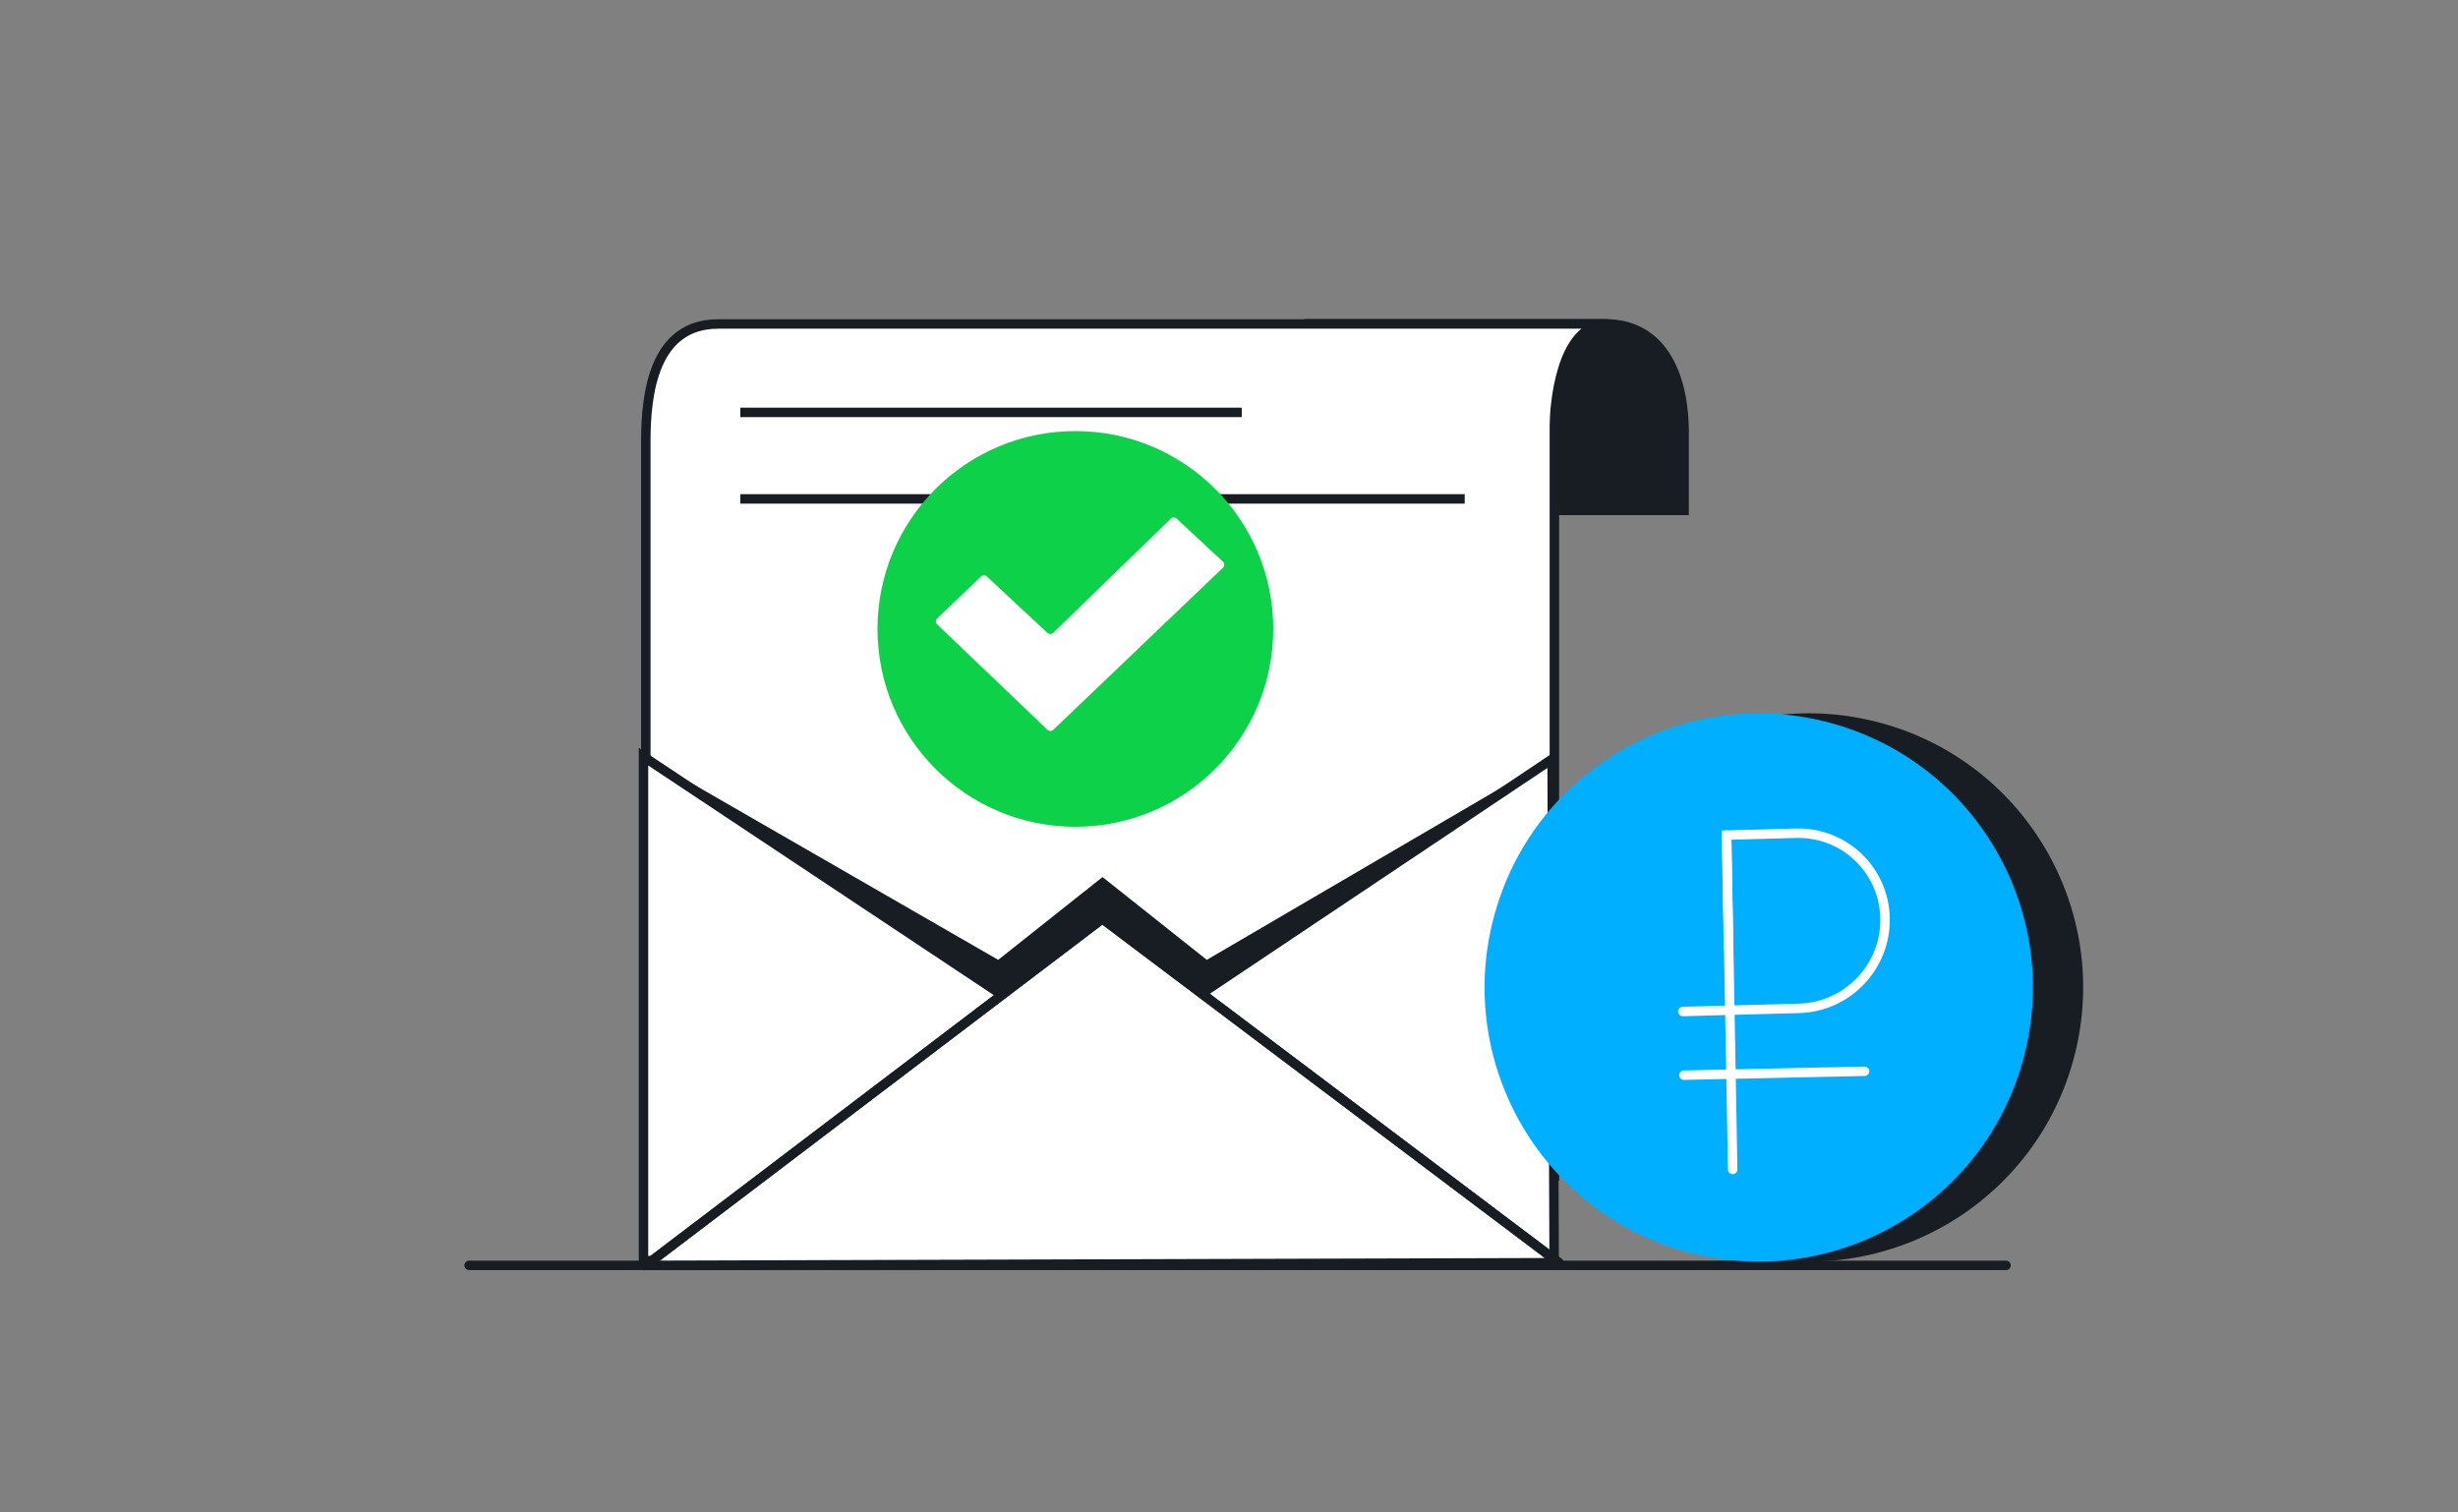
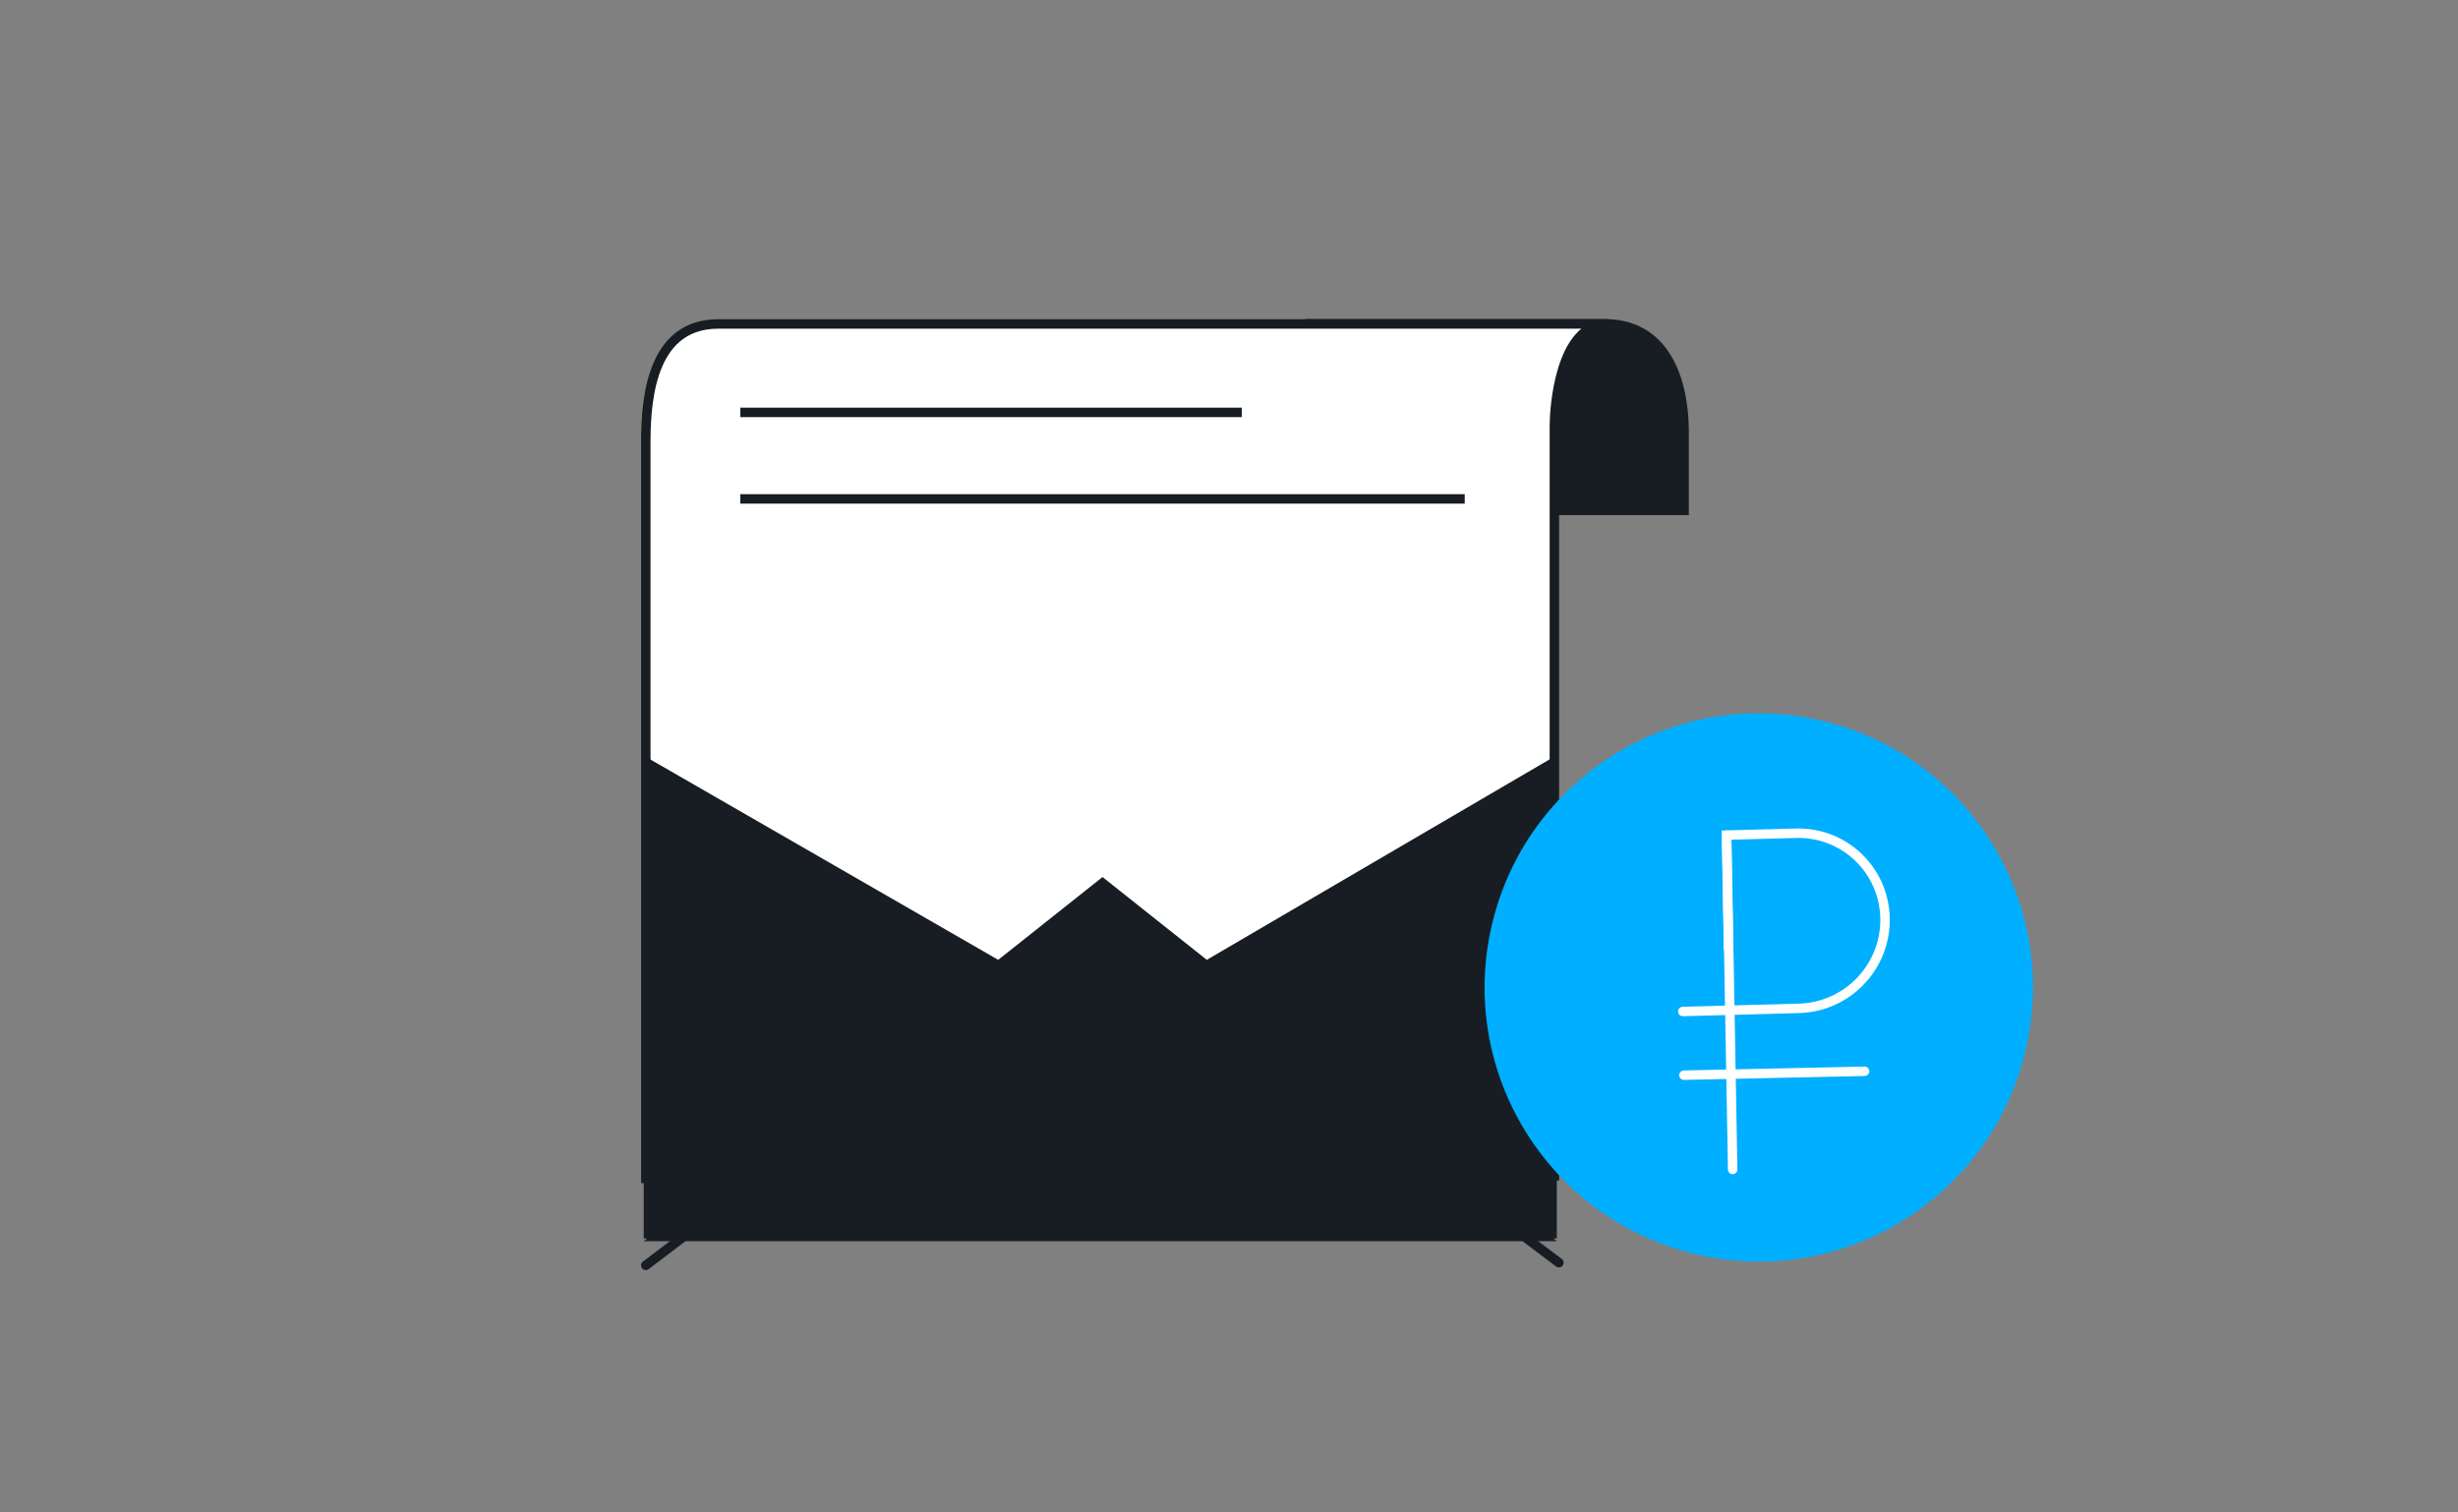
<svg xmlns="http://www.w3.org/2000/svg" width="260" height="160" viewBox="0 0 260 160" fill="none">
  <rect x="0" y="0" width="260" height="160" fill="#808080" stroke="none" />
-   <path d="M49.62 133.861L212.192 133.861" stroke="#171D23" stroke-linecap="round" />
  <path d="M138.037 33.755H169.745C175.974 33.755 178.64 39.127 178.64 45.755V54.499H140.42L138.037 33.755Z" fill="#171D23" />
  <path d="M68.311 124.657L164.417 124.399V78.899V45.004C164.417 43.309 164.944 34.271 170.06 34.271H75.985C69.164 34.271 68.311 41.615 68.311 46.699V124.657Z" fill="white" stroke="#171D23" stroke-linecap="round" />
  <path d="M105.588 101.54L68.091 79.939V131.011H68.464L68.091 131.307H164.674L164.301 131.011H164.674V79.888L127.653 101.54L116.621 92.782L105.588 101.54Z" fill="#171D23" />
-   <path d="M116.749 112.036L164.178 80.305L164.393 133.361H68.067V80.046L116.194 112.036L116.472 112.221L116.749 112.036Z" fill="white" stroke="#171D23" />
-   <path d="M116.603 97.19L68.311 133.861L164.895 133.577L116.603 97.19Z" fill="white" stroke="#171D23" stroke-linecap="round" stroke-linejoin="round" />
  <path d="M68.311 133.861L116.603 97.19L164.895 133.577" stroke="#171D23" stroke-linecap="round" stroke-linejoin="round" />
  <path d="M78.307 52.778H154.933" stroke="#171D23" />
  <path d="M78.309 43.627H131.348" stroke="#171D23" />
-   <ellipse cx="191.35" cy="104.46" rx="28.995" ry="28.995" transform="rotate(14.416 191.35 104.46)" fill="#171D23" />
  <ellipse cx="186.035" cy="104.461" rx="28.995" ry="28.995" transform="rotate(14.416 186.035 104.461)" fill="#00AFFF" />
  <path d="M183.277 123.712L182.643 88.346" stroke="white" stroke-linecap="round" stroke-linejoin="round" />
  <path d="M178 107.005L190.3 106.671C195.414 106.533 199.486 102.273 199.395 97.157V97.157C199.303 92.042 195.083 88.007 189.968 88.146L182.622 88.346L182.837 100.362" stroke="white" stroke-linecap="round" />
  <path d="M178.12 113.742L197.227 113.327" stroke="white" stroke-linecap="round" stroke-linejoin="round" />
-   <circle cx="113.75" cy="66.533" r="20.931" fill="#0DD149" />
  <path fill-rule="evenodd" clip-rule="evenodd" d="M129.354 59.417C129.54 59.59 129.542 59.884 129.359 60.059L111.41 77.205C111.239 77.368 110.971 77.368 110.8 77.205L99.133 66.06C98.951 65.886 98.951 65.596 99.133 65.422L103.775 60.985C103.944 60.823 104.21 60.822 104.381 60.981L110.798 66.958C110.97 67.119 111.238 67.116 111.406 66.952L123.848 54.865C124.016 54.701 124.284 54.698 124.456 54.858L129.354 59.417Z" fill="white" />
</svg>